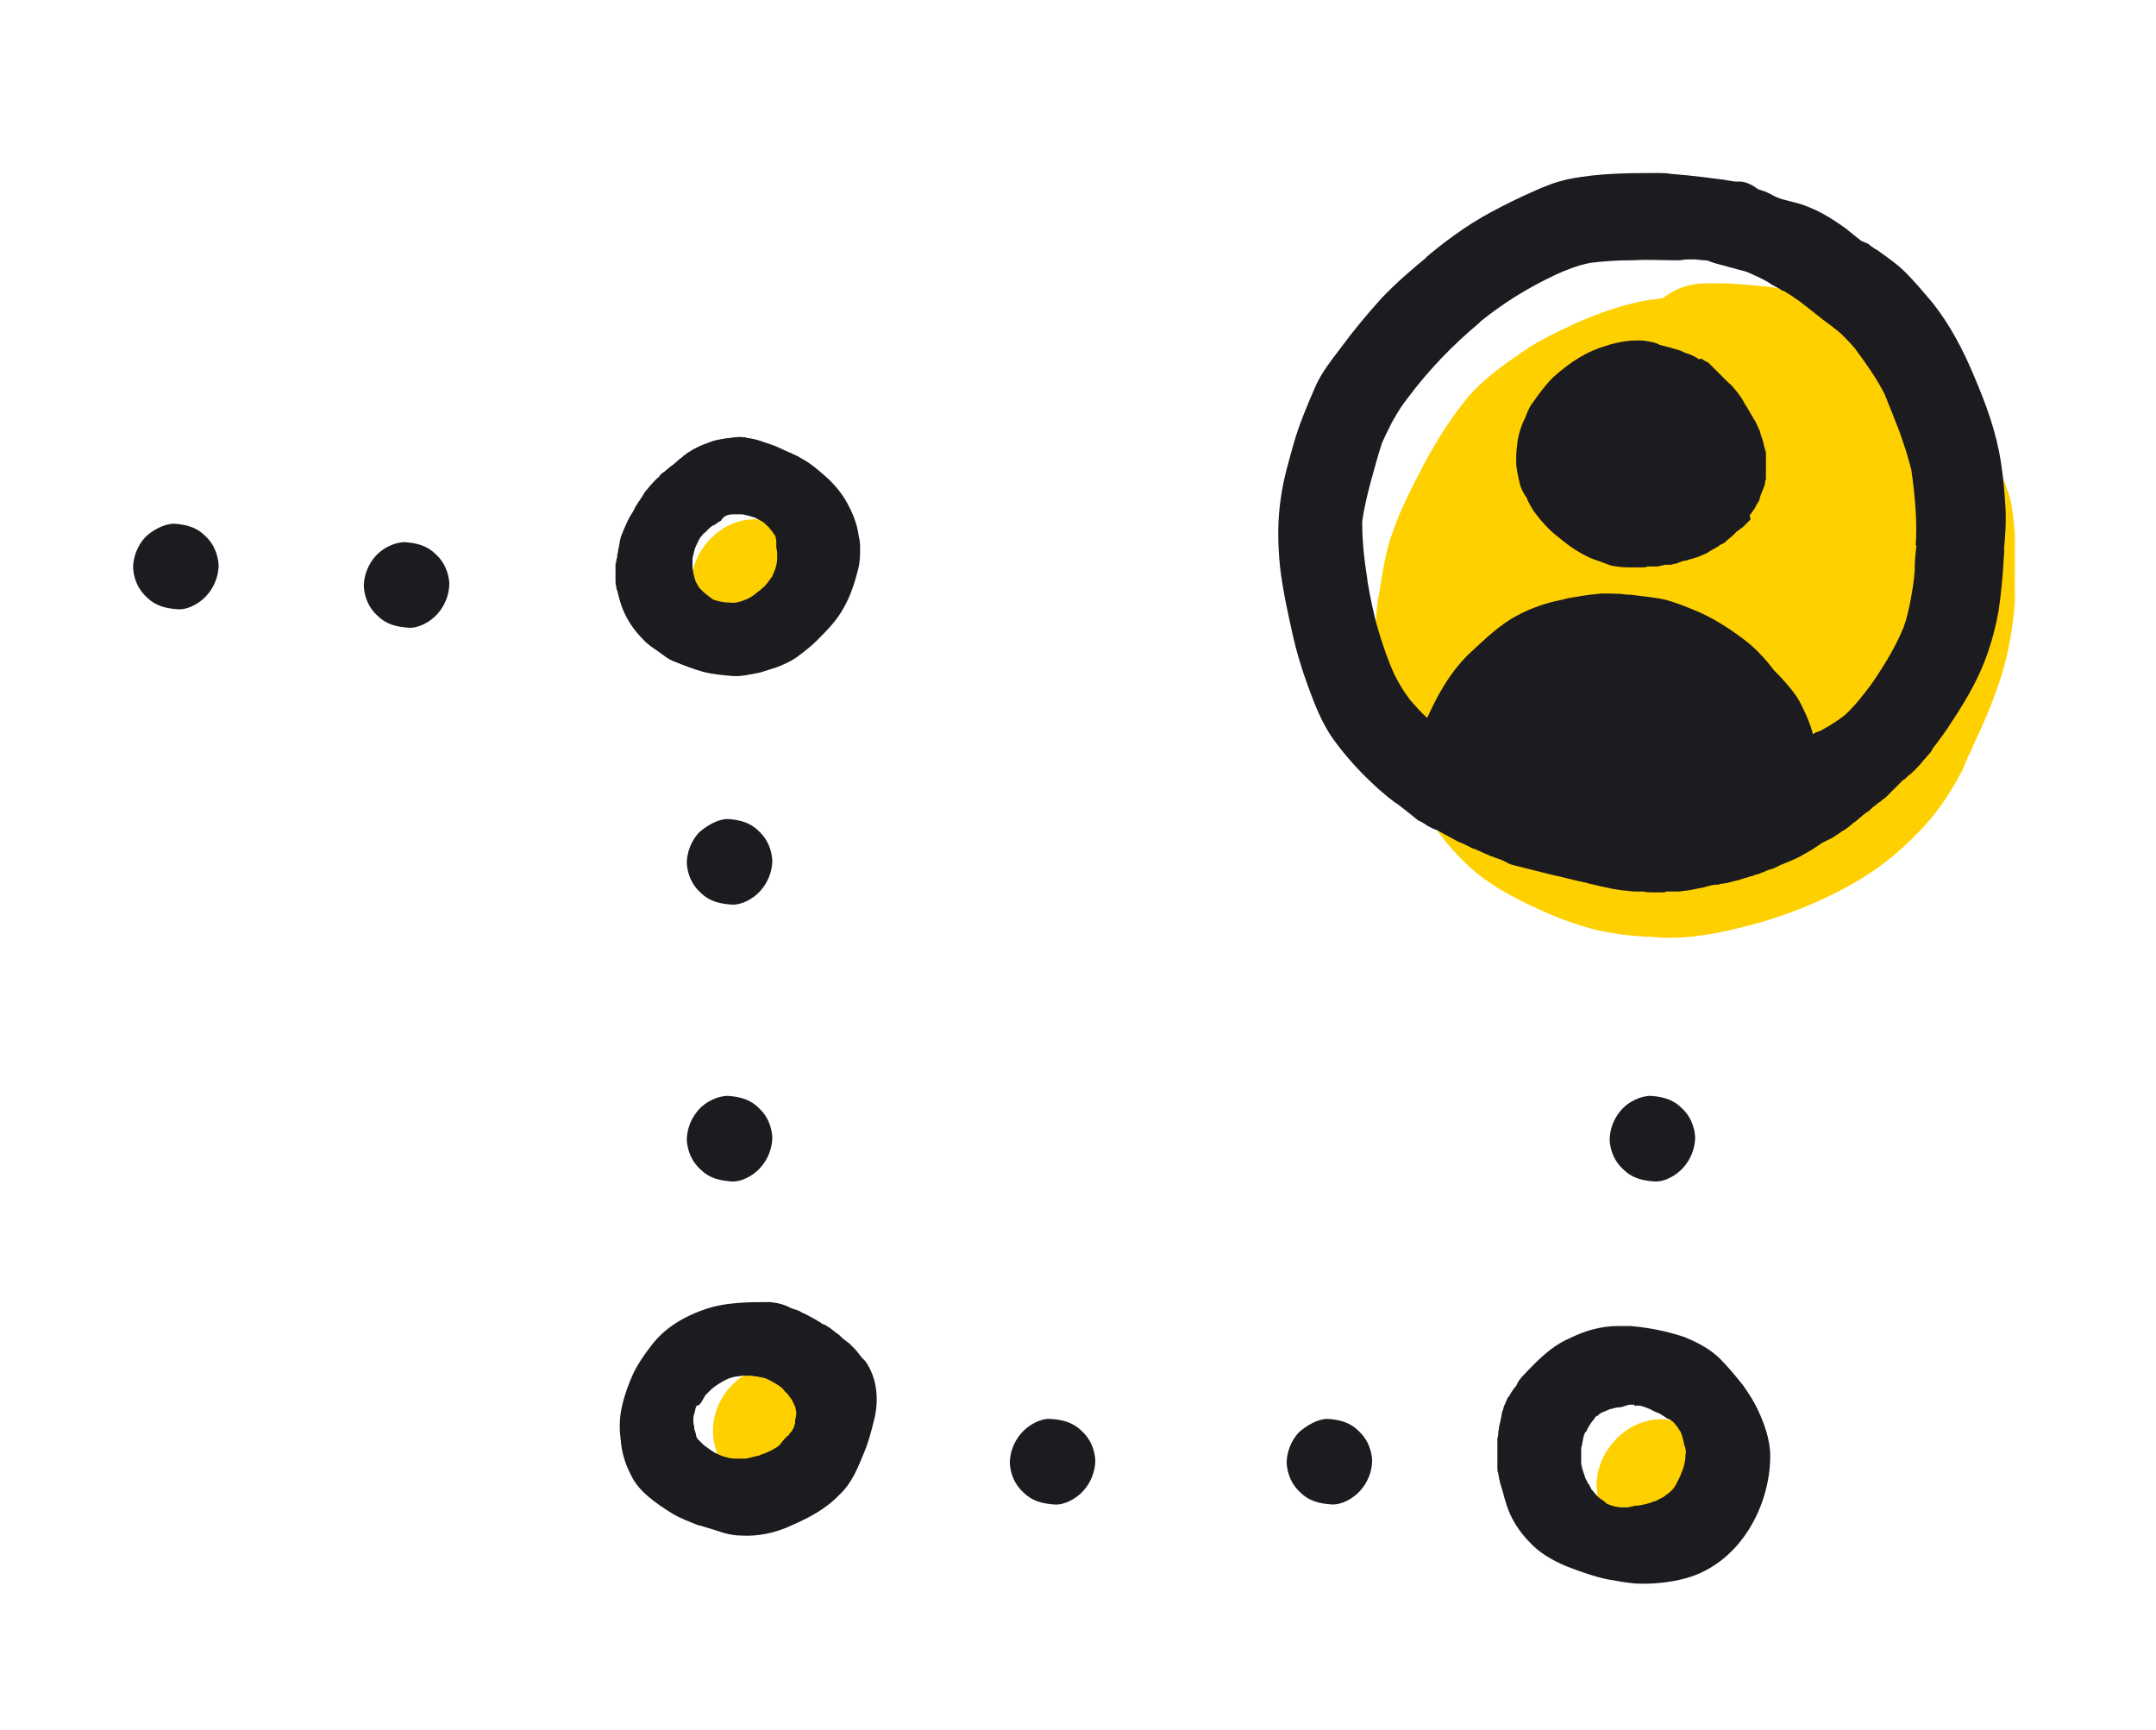
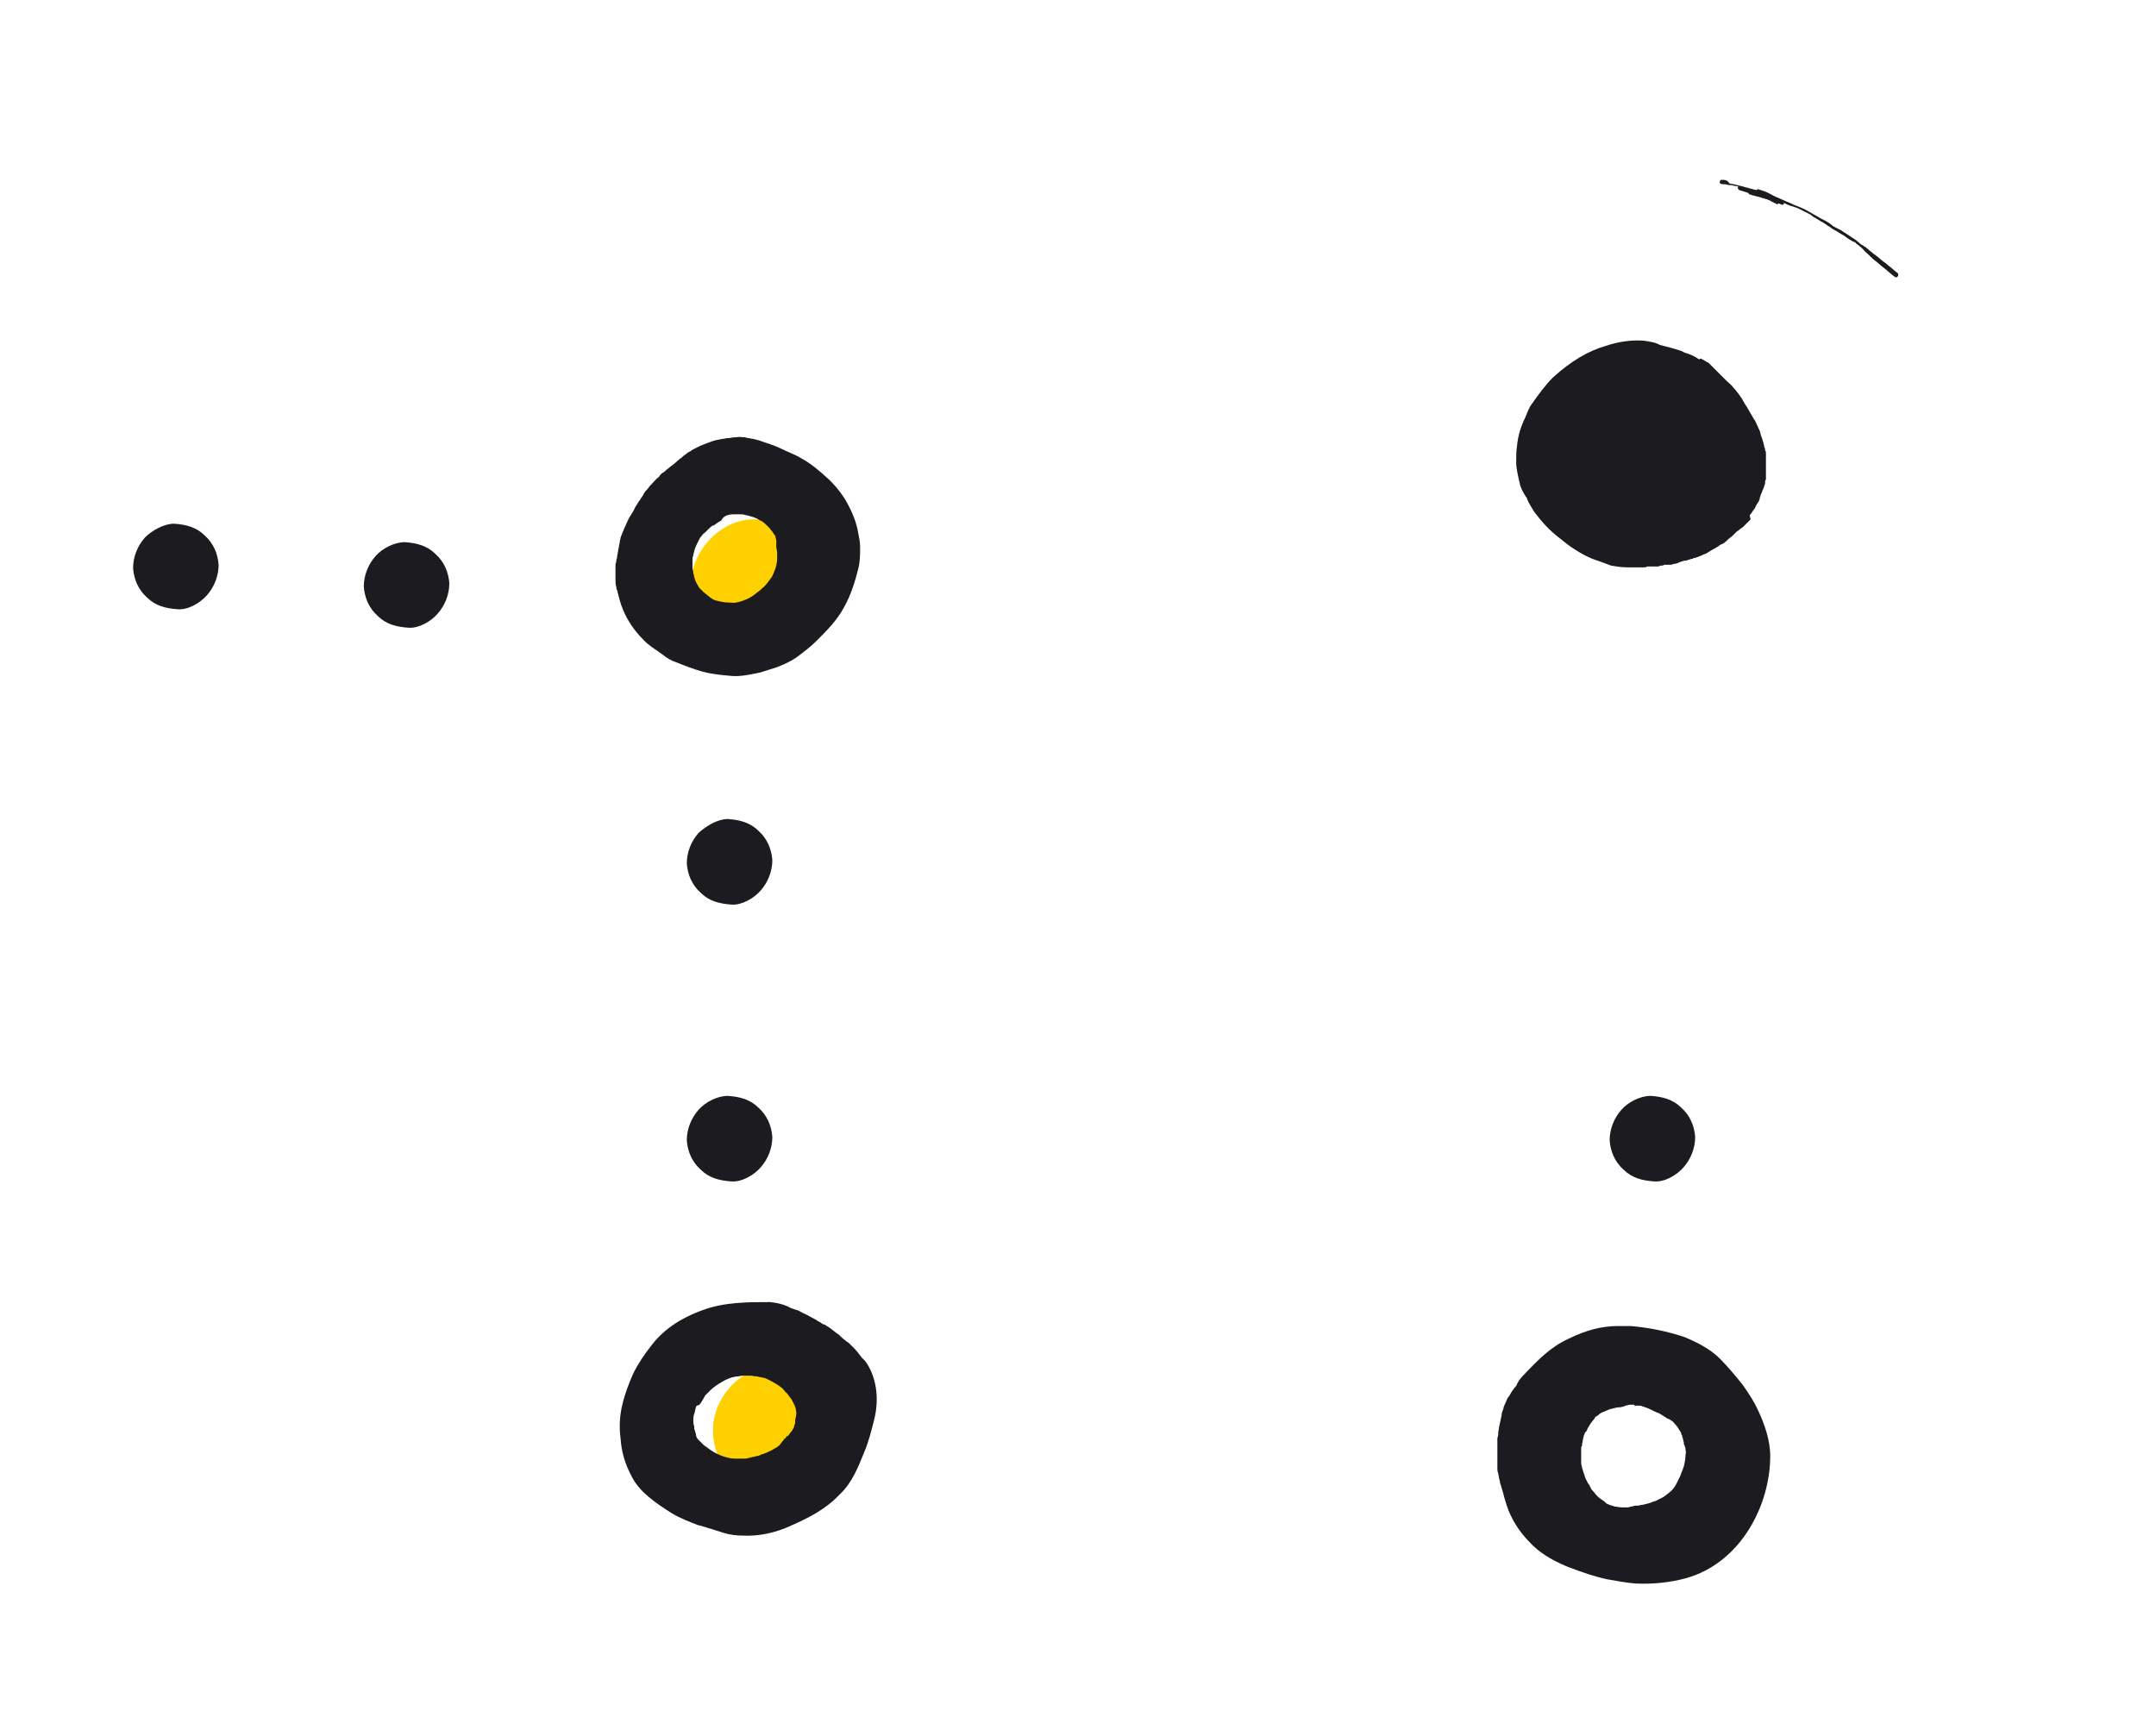
<svg xmlns="http://www.w3.org/2000/svg" width="162" height="130" viewBox="0 0 162 130" fill="none">
  <g clip-path="url(#clip0)">
-     <path d="M129.348 21.291C128.962 21.291 128.512 21.291 128.127 21.291C126.97 21.291 125.877 21.676 124.978 22.383C124.656 22.447 124.335 22.512 124.013 22.512C122.15 22.833 120.414 23.411 118.486 24.247C116.815 25.018 115.53 25.661 114.502 26.368C113.088 27.332 111.417 28.489 110.195 29.967C109.103 31.317 108.075 32.859 107.046 34.787C106.275 36.265 105.311 38.065 104.668 39.929C104.09 41.407 103.897 43.014 103.64 44.556L103.576 44.813C103.383 45.97 103.319 47.191 103.383 48.477C103.383 49.826 103.576 51.176 103.769 52.526L103.897 53.425C103.961 54.004 104.026 54.518 104.154 54.968C104.347 55.739 104.604 56.446 104.925 57.153L105.118 57.603C105.568 58.76 106.211 59.788 106.789 60.623C107.625 61.973 108.717 63.516 110.067 64.801C111.288 66.022 112.831 66.986 114.823 67.95C116.815 68.914 118.422 69.493 119.964 69.878C121.121 70.135 122.407 70.328 123.949 70.392C124.271 70.392 124.656 70.457 124.978 70.457C127.034 70.521 129.026 70.135 130.569 69.75C133.847 68.979 136.932 67.757 139.631 66.151C141.173 65.251 142.716 64.03 144.13 62.552C145.287 61.395 146.315 59.981 147.215 58.31C147.472 57.86 147.665 57.41 147.857 56.896L148.115 56.382L148.243 56.06C148.693 55.096 149.143 54.132 149.528 53.168C149.978 52.011 150.428 50.79 150.75 49.441C151.457 46.42 151.649 43.271 151.392 40.057C151.328 39.415 151.264 38.515 151.071 37.615C150.878 36.844 150.557 36.008 150.235 35.301L150.171 35.108C149.528 33.63 148.629 32.409 147.793 31.381C147.086 30.481 146.315 29.71 145.544 28.939C144.773 28.167 144.001 27.396 143.166 26.689C142.202 25.918 141.238 25.211 140.017 24.44C138.795 23.669 137.639 23.09 136.225 22.447C135.261 22.062 134.232 21.74 132.947 21.548C131.404 21.419 130.376 21.291 129.348 21.291Z" fill="#FFD000" />
    <path d="M51.904 43.914C51.904 45.199 52.419 46.484 53.318 47.449C54.282 48.413 55.503 48.862 56.789 48.991C59.488 49.12 61.802 46.742 61.866 44.106C61.866 42.821 61.352 41.536 60.452 40.572C59.488 39.608 58.267 39.158 56.982 39.029C54.282 38.836 51.969 41.279 51.904 43.914Z" fill="#FFD000" />
    <path d="M53.573 107.477C53.573 108.763 54.087 110.048 54.987 111.012C55.951 111.976 57.172 112.426 58.458 112.555C61.157 112.683 63.471 110.305 63.535 107.67C63.535 106.385 63.021 105.099 62.121 104.135C61.157 103.171 59.936 102.721 58.651 102.593C55.887 102.464 53.573 104.842 53.573 107.477Z" fill="#FFD000" />
-     <path d="M119.964 111.526C119.964 112.812 120.479 114.097 121.378 115.061C122.342 116.025 123.563 116.475 124.849 116.604C127.548 116.732 129.862 114.354 129.926 111.719C129.926 110.434 129.412 109.148 128.512 108.184C127.548 107.22 126.327 106.77 125.042 106.642C122.342 106.513 120.029 108.891 119.964 111.526Z" fill="#FFD000" />
    <path d="M10.9 40.378C10.321 41.021 10 41.857 10 42.692C10.064 43.528 10.386 44.299 11.028 44.877C11.671 45.52 12.442 45.713 13.342 45.777C14.113 45.841 15.013 45.327 15.527 44.749C16.106 44.106 16.427 43.271 16.427 42.435C16.363 41.6 16.041 40.828 15.399 40.25C14.756 39.607 13.985 39.414 13.085 39.35C12.314 39.35 11.414 39.864 10.9 40.378Z" fill="#1B1B20" />
    <path d="M28.235 41.765C27.657 42.408 27.335 43.243 27.335 44.079C27.4 44.914 27.721 45.686 28.364 46.264C29.006 46.907 29.778 47.1 30.677 47.164C31.449 47.228 32.349 46.714 32.863 46.136C33.441 45.493 33.762 44.657 33.762 43.822C33.698 42.986 33.377 42.215 32.734 41.637C32.091 40.994 31.32 40.801 30.42 40.737C29.649 40.737 28.749 41.187 28.235 41.765Z" fill="#1B1B20" />
    <path d="M53.896 33.052C53.253 33.18 52.61 33.566 52.096 33.887C51.968 33.952 51.839 34.08 51.711 34.144C51.454 34.337 51.132 34.594 50.875 34.851C50.489 35.173 50.233 35.687 49.975 36.072C49.911 36.137 49.911 36.201 49.847 36.33C49.14 36.587 48.497 37.101 48.176 37.808C47.855 38.515 47.533 39.157 47.212 39.864C47.019 40.378 46.826 40.828 46.633 41.343C46.441 41.921 46.441 42.628 46.376 43.206C46.248 45.006 47.019 46.741 48.304 48.026C48.69 48.476 49.268 48.798 49.783 49.183C50.104 49.441 50.425 49.633 50.811 49.762C51.454 50.019 52.096 50.276 52.803 50.469C53.51 50.662 54.281 50.726 54.988 50.79C55.631 50.854 56.467 50.662 57.109 50.533C57.495 50.404 57.945 50.276 58.33 50.147C58.845 49.955 59.423 49.697 59.873 49.376C60.387 48.991 60.901 48.605 61.351 48.155C62.122 47.384 62.894 46.613 63.408 45.648C63.922 44.749 64.243 43.721 64.5 42.692C64.629 42.178 64.629 41.6 64.629 41.085C64.629 40.764 64.565 40.443 64.5 40.121C64.372 39.286 64.05 38.515 63.665 37.808C63.279 37.101 62.701 36.394 62.122 35.88C61.544 35.365 60.965 34.851 60.258 34.466C59.744 34.144 59.166 33.952 58.652 33.694C58.138 33.437 57.623 33.309 57.109 33.116C56.724 32.987 56.274 32.923 55.888 32.859C55.181 32.859 54.538 32.923 53.896 33.052ZM54.667 38.707C54.86 38.643 55.053 38.643 55.31 38.643C55.438 38.643 55.503 38.643 55.631 38.643C55.76 38.643 55.888 38.643 56.017 38.707C56.145 38.707 56.274 38.772 56.338 38.772C56.467 38.836 56.595 38.836 56.724 38.9C56.916 38.965 57.045 39.093 57.238 39.157C57.431 39.286 57.559 39.414 57.752 39.607C57.88 39.736 57.945 39.864 58.073 39.993C58.073 40.057 58.138 40.057 58.138 40.121C58.202 40.186 58.266 40.25 58.266 40.314C58.266 40.443 58.33 40.507 58.33 40.636C58.33 40.7 58.33 40.764 58.33 40.828C58.33 40.893 58.33 40.893 58.33 40.957C58.33 41.021 58.33 41.021 58.33 41.085C58.33 41.214 58.395 41.407 58.395 41.535C58.395 41.664 58.395 41.792 58.395 41.921C58.395 42.242 58.33 42.564 58.202 42.885C58.138 43.014 58.073 43.206 58.009 43.335C57.88 43.528 57.752 43.656 57.623 43.849C57.495 43.977 57.431 44.106 57.302 44.17C57.174 44.299 57.045 44.427 56.916 44.492L56.981 44.427C56.788 44.62 56.531 44.813 56.274 44.942C56.017 45.07 55.695 45.199 55.374 45.263C55.117 45.327 54.796 45.263 54.538 45.263C54.41 45.263 54.217 45.199 54.089 45.199C53.96 45.134 53.767 45.134 53.639 45.07C53.382 44.942 53.125 44.684 52.867 44.492C52.739 44.363 52.675 44.299 52.546 44.17C52.482 44.042 52.418 43.977 52.353 43.849C52.289 43.721 52.225 43.592 52.225 43.528C52.16 43.399 52.16 43.271 52.096 43.078C52.096 42.949 52.032 42.756 52.032 42.628C52.032 42.435 52.032 42.306 52.032 42.114C52.032 42.114 52.032 42.114 52.032 42.178C52.032 42.178 52.032 42.178 52.032 42.114C52.032 42.114 52.032 42.114 52.032 42.049C52.032 42.049 52.032 42.049 52.032 42.114C52.032 41.985 52.032 41.857 52.096 41.728C52.096 41.6 52.16 41.471 52.16 41.407C52.225 41.15 52.353 40.893 52.482 40.636C52.546 40.507 52.61 40.378 52.739 40.25C52.803 40.121 52.932 40.057 52.996 39.993C53.06 39.929 53.189 39.8 53.253 39.736C53.317 39.672 53.446 39.543 53.575 39.479C53.575 39.479 53.575 39.479 53.639 39.479C53.703 39.414 53.832 39.35 53.896 39.286C54.024 39.222 54.089 39.157 54.217 39.093C54.217 39.093 54.153 39.093 54.153 39.157C54.346 38.836 54.474 38.772 54.667 38.707Z" fill="#1B1B20" />
    <path d="M52.505 62.568C51.927 63.211 51.605 64.046 51.605 64.882C51.67 65.717 51.991 66.488 52.634 67.067C53.276 67.71 54.048 67.902 54.947 67.967C55.719 68.031 56.618 67.517 57.133 66.938C57.711 66.296 58.032 65.46 58.032 64.624C57.968 63.789 57.647 63.018 57.004 62.439C56.361 61.797 55.59 61.604 54.69 61.54C53.919 61.54 53.084 62.054 52.505 62.568Z" fill="#1B1B20" />
    <path d="M52.505 83.37C51.927 84.013 51.605 84.849 51.605 85.684C51.67 86.52 51.991 87.291 52.634 87.869C53.276 88.512 54.048 88.705 54.947 88.769C55.719 88.833 56.618 88.319 57.133 87.741C57.711 87.098 58.032 86.263 58.032 85.427C57.968 84.591 57.647 83.82 57.004 83.242C56.361 82.599 55.59 82.406 54.69 82.342C53.919 82.342 53.019 82.792 52.505 83.37Z" fill="#1B1B20" />
-     <path d="M76.775 107.645C76.196 108.288 75.875 109.123 75.875 109.959C75.939 110.794 76.26 111.565 76.903 112.144C77.546 112.787 78.317 112.979 79.217 113.044C79.988 113.108 80.888 112.594 81.402 112.015C81.98 111.373 82.302 110.537 82.302 109.702C82.237 108.866 81.916 108.095 81.273 107.516C80.631 106.874 79.859 106.681 78.96 106.617C78.189 106.552 77.289 107.067 76.775 107.645Z" fill="#1B1B20" />
-     <path d="M97.577 107.64C96.999 108.282 96.677 109.118 96.677 109.953C96.742 110.789 97.063 111.56 97.706 112.138C98.348 112.781 99.12 112.974 100.019 113.038C100.79 113.102 101.69 112.588 102.204 112.01C102.783 111.367 103.104 110.532 103.104 109.696C103.04 108.861 102.719 108.089 102.076 107.511C101.433 106.868 100.662 106.675 99.762 106.611C98.991 106.611 98.155 107.125 97.577 107.64Z" fill="#1B1B20" />
    <path d="M121.846 83.37C121.268 84.013 120.947 84.849 120.947 85.684C121.011 86.52 121.332 87.291 121.975 87.869C122.618 88.512 123.389 88.705 124.289 88.769C125.06 88.833 125.96 88.319 126.474 87.741C127.052 87.098 127.374 86.263 127.374 85.427C127.309 84.591 126.988 83.82 126.345 83.242C125.703 82.599 124.931 82.406 124.032 82.342C123.26 82.342 122.361 82.792 121.846 83.37Z" fill="#1B1B20" />
-     <path d="M124.528 13C122.535 13 120.157 13 117.908 13.45C116.944 13.643 115.98 14.028 115.144 14.414C114.116 14.864 113.088 15.378 112.124 15.892C110.067 16.985 108.332 18.334 107.046 19.427L107.239 19.298C106.211 20.134 104.925 21.227 103.769 22.448C102.676 23.669 101.712 24.826 100.812 26.047L100.619 26.304C99.977 27.139 99.334 27.975 98.884 28.939C98.177 30.546 97.599 31.959 97.213 33.309C96.892 34.466 96.442 35.944 96.249 37.358C95.992 39.029 95.992 40.764 96.185 42.628C96.378 44.299 96.763 46.035 97.149 47.77C97.406 48.927 97.791 50.212 98.306 51.626C98.756 52.847 99.334 54.39 100.234 55.611C101.262 57.025 102.419 58.246 103.64 59.338C104.09 59.724 104.604 60.174 105.118 60.495C105.504 60.817 105.954 61.138 106.404 61.524C106.404 61.524 106.468 61.524 106.468 61.588C106.725 61.716 106.982 61.845 107.239 62.038C107.496 62.166 107.689 62.295 107.946 62.359C108.203 62.488 108.396 62.616 108.653 62.745C108.91 62.873 109.103 63.002 109.36 63.13C109.553 63.259 109.81 63.323 110.067 63.452C110.196 63.516 110.324 63.58 110.453 63.645C110.581 63.709 110.645 63.773 110.774 63.773C111.224 63.966 111.61 64.159 112.059 64.351H112.124C112.381 64.48 112.702 64.544 112.959 64.673C113.216 64.801 113.409 64.93 113.666 64.994C114.437 65.187 115.209 65.38 115.98 65.573L116.494 65.701C117.394 65.894 118.294 66.151 119.258 66.344L119.45 66.408C119.836 66.472 120.222 66.601 120.607 66.665C121.378 66.858 122.085 66.922 122.792 66.987H122.921C123.114 66.987 123.307 66.987 123.499 66.987C123.756 67.051 123.949 67.051 124.206 67.051H124.335C124.528 67.051 124.656 67.051 124.849 67.051C124.978 67.051 125.106 67.051 125.235 66.987H125.877C126.006 66.987 126.07 66.987 126.199 66.987C126.52 66.922 126.841 66.922 127.098 66.858C127.42 66.794 127.741 66.729 128.063 66.665C128.191 66.601 128.384 66.601 128.512 66.537L128.898 66.472H129.091C129.155 66.472 129.284 66.408 129.348 66.408C129.476 66.408 129.669 66.344 129.798 66.344C129.926 66.279 130.119 66.279 130.248 66.215C130.376 66.215 130.441 66.151 130.569 66.151L130.955 66.022C131.147 65.958 131.405 65.894 131.597 65.83H131.662C131.79 65.765 131.919 65.701 132.047 65.701L132.369 65.573L132.561 65.508C132.626 65.444 132.754 65.444 132.818 65.38C132.883 65.38 133.011 65.316 133.076 65.316C133.204 65.251 133.333 65.251 133.397 65.187L133.783 64.994C133.975 64.93 134.232 64.801 134.425 64.737C134.554 64.673 134.747 64.609 134.875 64.544C134.939 64.48 135.068 64.48 135.132 64.416L135.261 64.351L136.161 63.837L136.546 63.58C136.675 63.516 136.803 63.387 136.932 63.323L137.703 62.938L138.089 62.68C138.217 62.616 138.346 62.488 138.474 62.423C138.731 62.295 138.924 62.102 139.181 61.909C139.245 61.845 139.31 61.781 139.438 61.716L139.503 61.652C139.631 61.588 139.695 61.459 139.824 61.395L139.952 61.267L140.209 61.074C140.274 61.009 140.338 61.009 140.402 60.945C140.467 60.881 140.531 60.881 140.531 60.817C140.659 60.752 140.724 60.624 140.852 60.559C140.981 60.495 141.045 60.367 141.174 60.302C141.302 60.238 141.366 60.174 141.431 60.11C141.495 60.045 141.623 59.981 141.688 59.917L141.88 59.724C141.945 59.66 142.009 59.596 142.073 59.531L142.395 59.21C142.523 59.081 142.587 59.017 142.716 58.889L142.973 58.631L143.166 58.503L143.359 58.31C143.552 58.181 143.744 57.989 143.937 57.796C144.13 57.603 144.323 57.41 144.451 57.218C144.644 57.025 144.773 56.832 144.965 56.639C145.094 56.511 145.158 56.382 145.223 56.253C145.287 56.189 145.287 56.125 145.351 56.061L145.415 55.996C145.801 55.482 146.187 54.968 146.636 54.261C147.922 52.333 148.822 50.662 149.4 48.927C149.721 47.963 149.978 46.999 150.171 45.906C150.364 44.621 150.493 43.207 150.557 41.986L150.621 41.15L150.557 41.536C150.685 40.186 150.75 39.158 150.685 38.065C150.621 37.101 150.557 36.073 150.364 34.852C150.043 32.602 149.272 30.481 148.372 28.36C147.472 26.175 146.444 24.311 145.223 22.769C144.516 21.933 143.873 21.162 143.166 20.455C142.523 19.813 141.752 19.298 141.045 18.784L140.916 18.72C140.724 18.591 140.531 18.463 140.402 18.334L139.952 18.142L139.824 18.077C139.503 17.82 139.181 17.563 138.86 17.306L138.796 17.242C137.639 16.406 136.353 15.571 134.747 15.185C133.975 14.992 133.268 14.8 132.497 14.607C132.047 14.093 131.405 13.707 130.826 13.643H130.376C128.77 13.386 127.163 13.193 125.556 13.064C125.17 13 124.849 13 124.528 13ZM126.97 19.491C127.098 19.491 127.163 19.491 127.291 19.491C127.548 19.491 127.805 19.555 128.063 19.555C128.255 19.555 128.448 19.62 128.577 19.684C128.77 19.748 128.962 19.813 129.219 19.877C129.476 19.941 129.734 20.005 129.926 20.07C130.183 20.134 130.441 20.198 130.633 20.262C130.89 20.327 131.212 20.391 131.469 20.52C131.726 20.648 132.047 20.777 132.304 20.905C132.561 21.034 132.818 21.162 133.076 21.355C133.333 21.484 133.525 21.612 133.783 21.741C133.847 21.805 133.975 21.869 134.04 21.869C134.361 22.062 134.682 22.255 134.939 22.448L135.132 22.576L135.389 22.769C135.903 23.155 136.353 23.54 136.867 23.926L136.932 23.99C137.382 24.311 137.896 24.697 138.346 25.083C138.667 25.404 138.988 25.725 139.374 26.175C140.274 27.396 141.045 28.489 141.623 29.646C142.009 30.61 142.395 31.574 142.716 32.409C143.037 33.309 143.359 34.273 143.616 35.302C143.937 37.551 144.066 39.415 143.937 41.086C143.937 41.022 143.937 40.957 144.001 40.957C143.937 41.536 143.873 42.114 143.873 42.628V42.885C143.809 43.721 143.68 44.428 143.552 45.135C143.423 45.778 143.294 46.42 143.037 47.127C142.459 48.541 141.623 49.955 140.595 51.433C140.017 52.205 139.374 53.04 138.603 53.747C138.024 54.197 137.382 54.582 136.803 54.904C136.61 54.968 136.418 55.032 136.225 55.161C136.032 54.454 135.775 53.811 135.389 53.04C135.004 52.205 134.361 51.498 133.718 50.791L133.333 50.405C132.69 49.569 132.047 48.862 131.34 48.284C130.441 47.577 129.091 46.613 127.613 45.97C126.713 45.585 125.877 45.263 125.17 45.071C124.335 44.878 123.435 44.813 122.535 44.685H122.343C122.15 44.685 121.893 44.621 121.7 44.621C121.186 44.621 120.607 44.556 120.093 44.621C119.322 44.685 118.615 44.813 117.844 44.942L117.33 45.071C115.98 45.328 114.63 45.842 113.473 46.549C112.252 47.32 111.16 48.413 110.26 49.248C108.782 50.726 107.882 52.526 107.239 53.94C106.789 53.554 106.404 53.104 105.954 52.59C105.504 52.012 105.118 51.369 104.797 50.726C104.347 49.762 103.961 48.67 103.576 47.384C103.19 46.099 102.933 44.749 102.74 43.592V43.528C102.483 41.921 102.355 40.572 102.355 39.222C102.483 38.194 102.74 37.165 102.997 36.201C103.254 35.302 103.512 34.273 103.833 33.309C104.026 32.859 104.283 32.345 104.604 31.703C104.861 31.253 105.118 30.803 105.44 30.353L105.825 29.839C107.368 27.782 109.167 25.918 111.095 24.311C111.16 24.247 111.224 24.183 111.288 24.119C112.959 22.769 114.823 21.612 116.88 20.648C117.587 20.327 118.486 19.941 119.515 19.748C120.543 19.62 121.636 19.555 122.6 19.555H122.792C123.756 19.491 124.721 19.555 125.749 19.555H126.07C126.134 19.555 126.199 19.555 126.263 19.555C126.584 19.491 126.777 19.491 126.97 19.491Z" fill="#1B1B20" />
    <path d="M129.348 13.514C129.284 13.514 129.22 13.578 129.22 13.707C129.22 13.771 129.284 13.835 129.413 13.835C129.541 13.835 129.67 13.835 129.863 13.9C129.991 13.9 130.12 13.9 130.312 13.964C130.505 13.964 130.634 14.028 130.762 14.092C130.891 14.157 131.019 14.157 131.212 14.221C131.341 14.285 131.469 14.285 131.598 14.35C131.791 14.414 132.048 14.478 132.241 14.542C132.369 14.607 132.498 14.607 132.626 14.671C132.755 14.735 132.883 14.735 133.012 14.799C133.076 14.799 133.14 14.864 133.205 14.864C133.205 14.864 133.205 14.864 133.14 14.864C133.269 14.928 133.397 14.992 133.526 14.992C133.655 15.056 133.783 15.121 133.912 15.185C134.169 15.314 134.426 15.442 134.683 15.506C134.747 15.506 134.811 15.571 134.876 15.571C134.94 15.571 135.004 15.635 135.068 15.635C135.197 15.699 135.326 15.764 135.454 15.828C135.583 15.892 135.711 15.956 135.84 16.021C135.968 16.085 136.097 16.149 136.225 16.278C136.482 16.406 136.739 16.599 136.997 16.727C137.125 16.792 137.254 16.92 137.382 16.985C137.511 17.049 137.639 17.177 137.768 17.242C138.025 17.37 138.282 17.563 138.539 17.692C138.796 17.884 139.053 18.077 139.374 18.206C139.374 18.206 139.439 18.206 139.439 18.27C139.696 18.463 139.953 18.656 140.146 18.913C140.403 19.105 140.596 19.363 140.853 19.555C141.11 19.748 141.303 19.941 141.56 20.134C141.817 20.327 142.074 20.584 142.331 20.776C142.395 20.776 142.395 20.841 142.459 20.841C142.524 20.841 142.524 20.841 142.588 20.776C142.652 20.712 142.652 20.584 142.588 20.519C142.331 20.327 142.138 20.134 141.881 19.941C141.688 19.748 141.431 19.62 141.238 19.427C141.046 19.234 140.788 19.105 140.596 18.913C140.467 18.848 140.403 18.72 140.274 18.656C140.21 18.591 140.146 18.527 140.081 18.527C140.017 18.463 139.953 18.398 139.889 18.398C139.76 18.334 139.696 18.206 139.567 18.142C139.439 18.013 139.31 17.949 139.117 17.82C138.86 17.627 138.603 17.499 138.346 17.306C138.218 17.242 138.089 17.177 137.961 17.113C137.832 17.049 137.703 16.985 137.575 16.856C137.318 16.663 137.061 16.535 136.804 16.406C136.482 16.213 136.225 16.085 135.904 15.892C135.583 15.699 135.261 15.571 134.94 15.442C134.876 15.442 134.811 15.378 134.747 15.378C134.683 15.314 134.619 15.314 134.49 15.249C134.361 15.185 134.169 15.121 134.04 15.056C133.783 14.928 133.462 14.799 133.14 14.671C132.883 14.542 132.562 14.478 132.241 14.35C131.983 14.285 131.726 14.221 131.469 14.157C131.341 14.092 131.148 14.092 131.019 14.028C130.827 13.964 130.698 13.964 130.505 13.9C130.312 13.835 130.12 13.835 129.927 13.771C129.798 13.514 129.606 13.514 129.348 13.514Z" fill="#1B1B20" />
    <path d="M131.341 14.414C131.341 14.479 131.405 14.607 131.47 14.607C131.855 14.736 132.241 14.8 132.627 14.928C132.948 14.993 133.269 15.121 133.591 15.25C133.655 15.314 133.783 15.314 133.848 15.378C133.912 15.378 133.912 15.378 133.976 15.378C134.04 15.378 134.04 15.314 134.04 15.25C134.04 15.185 134.04 15.185 134.04 15.121C134.04 15.057 133.976 15.057 133.912 15.057C133.848 15.057 133.848 14.993 133.783 14.993C133.783 14.993 133.783 14.993 133.848 14.993C133.783 14.993 133.719 14.928 133.591 14.928C133.526 14.928 133.462 14.864 133.333 14.864C133.141 14.8 132.948 14.736 132.819 14.736C132.755 14.736 132.627 14.671 132.562 14.671C132.434 14.671 132.369 14.607 132.241 14.607C132.048 14.543 131.791 14.479 131.598 14.414C131.405 14.286 131.341 14.35 131.341 14.414Z" fill="#1B1B20" />
    <path d="M130.571 14.092C130.571 14.157 130.635 14.285 130.7 14.285C131.085 14.414 131.535 14.542 131.921 14.671C132.114 14.735 132.242 14.799 132.435 14.864C132.628 14.928 132.885 14.992 133.078 15.121C133.206 15.185 133.335 15.249 133.463 15.314C133.528 15.378 133.656 15.314 133.656 15.249C133.72 15.185 133.656 15.056 133.592 15.056C133.528 14.992 133.399 14.928 133.335 14.928C133.206 14.864 133.078 14.799 132.885 14.735C132.628 14.671 132.435 14.542 132.178 14.478C131.985 14.414 131.792 14.35 131.599 14.285C131.342 14.221 131.085 14.092 130.828 14.028C130.7 13.964 130.571 14.028 130.571 14.092Z" fill="#1B1B20" />
    <path d="M131.92 14.413C131.92 14.477 131.985 14.606 132.049 14.606C132.306 14.67 132.563 14.735 132.82 14.863C132.82 14.863 132.82 14.863 132.756 14.863C132.82 14.863 132.885 14.927 132.949 14.927C133.013 14.992 133.077 15.056 133.142 15.056C133.206 15.056 133.206 15.12 133.27 15.12C133.334 15.12 133.334 15.12 133.399 15.056C133.399 15.056 133.463 14.992 133.463 14.927C133.463 14.863 133.463 14.863 133.399 14.799C133.27 14.735 133.206 14.67 133.077 14.606C132.949 14.542 132.82 14.477 132.692 14.413C132.499 14.349 132.306 14.285 132.113 14.22C132.113 14.22 132.113 14.22 132.049 14.22C131.985 14.285 131.92 14.349 131.92 14.413Z" fill="#1B1B20" />
    <path d="M123.501 25.597C122.601 25.533 121.637 25.662 120.673 25.983C119.323 26.369 118.038 27.14 116.688 28.361C116.11 28.939 115.596 29.646 115.146 30.289C114.889 30.61 114.76 30.996 114.632 31.317C114.246 32.089 114.053 32.795 113.989 33.502C113.925 33.888 113.925 34.338 113.925 34.724C113.925 35.173 114.053 35.688 114.117 36.009L114.182 36.266C114.246 36.652 114.439 36.973 114.632 37.294L114.696 37.359L114.824 37.68C114.953 37.937 115.081 38.13 115.274 38.451C115.853 39.222 116.431 39.865 117.202 40.444C118.038 41.151 118.873 41.665 119.645 41.986C120.03 42.115 120.544 42.307 121.059 42.5C121.444 42.565 121.83 42.629 122.28 42.629H122.601C122.858 42.629 123.115 42.629 123.308 42.629H123.437C123.629 42.629 123.694 42.629 123.758 42.565H123.886C123.951 42.565 124.015 42.565 124.079 42.565H124.336C124.401 42.565 124.529 42.565 124.593 42.565L124.786 42.5C124.915 42.5 124.979 42.5 125.043 42.436H125.429C125.557 42.436 125.622 42.436 125.75 42.372C125.943 42.372 126.072 42.307 126.2 42.243C126.393 42.179 126.521 42.115 126.714 42.115C126.779 42.115 126.843 42.05 126.907 42.05C126.971 42.05 127.036 41.986 127.164 41.986L127.293 41.922H127.357C127.421 41.922 127.486 41.858 127.55 41.858C127.678 41.793 127.743 41.793 127.871 41.729L128 41.665C128.192 41.6 128.321 41.536 128.385 41.472C128.514 41.408 128.578 41.343 128.707 41.279L128.835 41.215C128.964 41.151 129.028 41.086 129.157 41.022L129.221 40.958L129.349 40.894C129.542 40.829 129.671 40.701 129.799 40.572C129.928 40.444 130.056 40.379 130.185 40.251C130.249 40.187 130.313 40.122 130.378 40.058C130.442 39.994 130.506 39.929 130.506 39.929C130.635 39.865 130.699 39.801 130.763 39.737L130.956 39.608C131.02 39.544 131.085 39.48 131.149 39.415C131.213 39.351 131.277 39.287 131.342 39.222L131.535 39.03L131.47 38.708C131.663 38.516 131.727 38.323 131.856 38.194C131.92 38.066 131.984 37.873 132.113 37.744C132.177 37.616 132.241 37.487 132.241 37.359C132.306 37.23 132.306 37.102 132.37 37.037L132.434 36.844L132.499 36.716L132.627 36.33V36.202C132.627 36.138 132.691 36.073 132.691 35.945C132.691 35.816 132.691 35.752 132.691 35.688V35.431C132.691 35.366 132.691 35.238 132.691 35.173V34.659C132.691 34.531 132.691 34.338 132.691 34.209V34.081C132.691 34.017 132.691 33.888 132.627 33.824C132.627 33.76 132.627 33.695 132.563 33.567C132.563 33.438 132.499 33.374 132.499 33.245C132.434 33.117 132.434 32.988 132.37 32.86L132.306 32.667L132.241 32.41C132.113 32.153 131.984 31.831 131.856 31.574L131.792 31.51L131.727 31.381L131.535 31.06C131.47 30.932 131.342 30.739 131.277 30.61C131.085 30.353 130.956 30.032 130.763 29.775C130.57 29.518 130.442 29.325 130.249 29.132C130.121 28.939 129.928 28.811 129.735 28.618L129.542 28.425C129.414 28.297 129.349 28.232 129.221 28.104L128.964 27.847C128.899 27.782 128.835 27.718 128.771 27.654L128.642 27.525C128.578 27.461 128.514 27.397 128.45 27.333C128.385 27.268 128.321 27.204 128.257 27.204C128.128 27.14 128.064 27.076 127.935 27.011C127.871 27.011 127.871 26.947 127.807 26.947C127.743 26.947 127.743 26.947 127.678 27.011C127.421 26.818 127.036 26.626 126.586 26.497L126.329 26.369C125.75 26.176 125.236 26.047 124.722 25.919C124.401 25.726 123.951 25.662 123.501 25.597Z" fill="#1B1B20" />
    <path d="M57.817 97.836C56.21 97.836 54.475 97.836 52.868 98.414C51.069 99.057 49.783 99.957 48.883 101.178C48.433 101.756 47.983 102.399 47.598 103.17C47.277 103.877 46.955 104.713 46.762 105.548C46.57 106.319 46.505 107.219 46.634 108.119C46.698 109.083 46.955 109.983 47.469 110.947C48.048 112.104 49.269 112.939 50.49 113.71C51.133 114.096 51.84 114.353 52.482 114.61H52.547C53.189 114.803 53.832 114.996 54.41 115.188C54.86 115.317 55.31 115.381 55.76 115.381C56.981 115.446 58.267 115.188 59.488 114.61C60.645 114.096 61.994 113.453 63.087 112.296C64.051 111.397 64.501 110.175 64.951 109.083C65.272 108.312 65.465 107.54 65.658 106.769C66.108 105.098 65.85 103.427 65.015 102.27L64.758 102.013C64.565 101.756 64.372 101.499 64.18 101.306C64.051 101.178 63.987 101.113 63.858 100.985C63.794 100.921 63.73 100.856 63.601 100.792L63.537 100.728C63.344 100.599 63.215 100.471 63.023 100.278L62.83 100.149C62.573 99.957 62.38 99.764 62.123 99.635C62.059 99.571 61.93 99.507 61.866 99.507L61.737 99.442L61.673 99.378C61.544 99.314 61.416 99.25 61.352 99.185L61.223 99.121C60.966 98.993 60.773 98.864 60.516 98.736C60.323 98.671 60.13 98.543 60.002 98.478C59.809 98.414 59.616 98.35 59.423 98.286C58.974 98.028 58.459 97.9 57.881 97.836C57.945 97.836 57.881 97.836 57.817 97.836ZM52.739 105.291C52.804 105.162 52.932 104.97 52.996 104.841C53.125 104.713 53.254 104.584 53.382 104.455C53.639 104.198 53.961 104.006 54.282 103.813C54.603 103.62 54.925 103.491 55.31 103.427C55.503 103.427 55.696 103.363 55.824 103.363C55.953 103.363 56.081 103.363 56.21 103.363C56.274 103.363 56.274 103.363 56.339 103.363C56.531 103.363 56.724 103.427 56.917 103.427C57.11 103.491 57.303 103.491 57.495 103.556C57.817 103.684 58.138 103.877 58.459 104.07C58.524 104.134 58.652 104.198 58.717 104.263C58.781 104.327 58.845 104.327 58.845 104.391C58.974 104.52 59.038 104.648 59.166 104.713L59.102 104.648C59.166 104.713 59.231 104.841 59.295 104.905C59.359 104.97 59.423 105.098 59.488 105.162C59.552 105.291 59.616 105.419 59.681 105.548C59.745 105.677 59.809 105.869 59.809 105.998C59.873 106.191 59.809 106.448 59.745 106.705C59.745 106.769 59.745 106.833 59.745 106.833C59.745 106.898 59.745 107.026 59.681 107.09C59.681 107.219 59.616 107.348 59.552 107.412C59.552 107.476 59.488 107.54 59.423 107.605C59.359 107.669 59.295 107.797 59.231 107.862C59.231 107.862 59.231 107.926 59.166 107.926C59.166 107.926 59.166 107.926 59.166 107.862C59.102 107.926 59.038 108.055 58.974 108.119C58.974 108.119 58.974 108.119 58.974 108.055C58.909 108.183 58.845 108.247 58.781 108.312C58.717 108.376 58.652 108.504 58.588 108.569C58.395 108.762 58.202 108.826 58.01 108.954C57.752 109.083 57.495 109.211 57.238 109.276C57.11 109.34 56.981 109.404 56.853 109.404C56.66 109.468 56.531 109.468 56.339 109.533C56.274 109.533 56.146 109.597 56.017 109.597C55.953 109.597 55.824 109.597 55.76 109.597C55.567 109.597 55.374 109.597 55.182 109.597C54.925 109.597 54.732 109.533 54.475 109.468C54.218 109.404 53.961 109.276 53.703 109.147C53.382 108.954 53.125 108.762 52.868 108.569C52.739 108.44 52.611 108.312 52.482 108.183C52.354 108.055 52.29 107.926 52.29 107.733C52.225 107.605 52.225 107.476 52.161 107.348C52.161 107.283 52.161 107.219 52.161 107.155C52.097 107.026 52.097 106.898 52.097 106.769C52.097 106.576 52.097 106.384 52.161 106.255C52.225 106.062 52.225 105.934 52.29 105.741C52.29 105.677 52.354 105.677 52.354 105.612C52.547 105.612 52.611 105.484 52.739 105.291Z" fill="#1B1B20" />
    <path d="M55.245 32.859C55.117 32.859 54.924 32.924 54.796 32.924C54.667 32.924 54.474 32.988 54.346 32.988C54.089 33.052 53.832 33.117 53.575 33.181C53.382 33.245 53.125 33.309 52.932 33.374C52.803 33.438 52.739 33.438 52.61 33.502C52.482 33.566 52.353 33.631 52.225 33.695C52.096 33.759 51.968 33.824 51.904 33.888C51.775 33.952 51.646 34.016 51.518 34.145C51.389 34.209 51.261 34.338 51.197 34.402C51.068 34.466 50.939 34.595 50.811 34.723C50.618 34.916 50.361 35.045 50.168 35.237C50.04 35.302 49.975 35.43 49.847 35.495C49.718 35.559 49.59 35.687 49.526 35.816C49.268 36.009 49.076 36.266 48.883 36.459C48.754 36.587 48.69 36.716 48.561 36.844C48.433 36.973 48.369 37.101 48.304 37.23C48.176 37.487 48.047 37.68 47.919 37.937C47.79 38.13 47.726 38.387 47.597 38.579C47.533 38.708 47.533 38.772 47.469 38.901C47.405 39.029 47.405 39.158 47.405 39.222C47.34 39.479 47.276 39.672 47.276 39.929C47.212 40.186 47.212 40.443 47.148 40.7C47.148 40.829 47.083 40.957 47.083 41.086C47.083 41.215 47.019 41.343 47.019 41.472C47.019 41.6 47.019 41.729 46.955 41.857C46.955 41.986 46.955 42.178 46.955 42.307C46.955 42.371 47.019 42.436 47.148 42.436C47.212 42.436 47.212 42.436 47.276 42.371C47.276 42.307 47.34 42.307 47.34 42.243C47.34 42.178 47.34 42.05 47.34 41.986C47.34 41.729 47.405 41.407 47.405 41.15C47.469 40.893 47.469 40.572 47.533 40.315C47.597 40.058 47.597 39.801 47.662 39.544C47.726 39.351 47.726 39.094 47.79 38.901C47.855 38.644 47.983 38.387 48.112 38.194C48.176 38.065 48.24 37.937 48.304 37.873C48.369 37.744 48.433 37.615 48.561 37.487C48.626 37.358 48.69 37.294 48.754 37.166C48.819 37.037 48.947 36.908 49.076 36.844C49.268 36.587 49.461 36.394 49.718 36.202C49.718 36.202 49.718 36.202 49.654 36.202C49.911 36.009 50.168 35.752 50.425 35.559C50.682 35.366 50.875 35.173 51.132 34.98C51.389 34.788 51.646 34.595 51.968 34.402C52.096 34.338 52.225 34.209 52.353 34.145C52.482 34.081 52.61 34.016 52.803 33.952C53.125 33.824 53.382 33.695 53.703 33.566C53.767 33.566 53.832 33.502 53.96 33.502C54.024 33.502 54.153 33.438 54.217 33.438C54.41 33.374 54.603 33.309 54.796 33.309C54.988 33.309 55.117 33.245 55.31 33.245C55.374 33.245 55.503 33.245 55.567 33.245C55.631 33.245 55.695 33.245 55.76 33.245C55.824 33.245 55.888 33.245 55.952 33.245C56.017 33.245 56.081 33.245 56.081 33.309C56.145 33.309 56.274 33.374 56.338 33.374C56.402 33.374 56.467 33.438 56.531 33.438C56.595 33.438 56.659 33.502 56.659 33.502C56.724 33.566 56.788 33.566 56.852 33.631C56.916 33.695 57.045 33.759 57.109 33.824C57.174 33.888 57.302 33.888 57.366 33.824C57.431 33.759 57.431 33.631 57.366 33.566C57.238 33.502 57.174 33.374 57.045 33.309C56.981 33.245 56.852 33.181 56.724 33.117C56.531 32.988 56.338 32.988 56.145 32.924C56.081 32.924 56.017 32.924 56.017 32.859C55.952 32.859 55.888 32.859 55.824 32.859C55.567 32.795 55.374 32.859 55.245 32.859Z" fill="#1B1B20" />
    <path d="M50.232 35.43C50.168 35.43 50.168 35.43 50.104 35.495C49.846 35.752 49.589 36.009 49.332 36.33C49.204 36.459 49.075 36.651 48.947 36.78C48.883 36.844 48.818 36.909 48.754 36.973C48.69 37.101 48.625 37.166 48.561 37.294C48.561 37.358 48.561 37.358 48.561 37.423C48.561 37.487 48.625 37.487 48.625 37.487C48.69 37.487 48.69 37.487 48.754 37.487C48.818 37.487 48.818 37.423 48.818 37.423C48.818 37.358 48.883 37.358 48.883 37.294C48.883 37.294 48.883 37.294 48.883 37.358C48.947 37.294 49.011 37.23 49.011 37.166C49.075 37.101 49.139 37.037 49.139 36.973C49.268 36.844 49.397 36.651 49.525 36.523C49.782 36.266 50.039 35.944 50.296 35.687C50.361 35.623 50.361 35.495 50.296 35.43C50.361 35.43 50.296 35.43 50.232 35.43Z" fill="#1B1B20" />
    <path d="M50.233 35.881C50.104 36.009 49.976 36.073 49.847 36.202C49.719 36.331 49.589 36.459 49.525 36.523C49.397 36.651 49.333 36.78 49.205 36.909C49.076 37.102 48.947 37.23 48.818 37.423C48.754 37.487 48.755 37.616 48.819 37.68C48.883 37.744 49.012 37.744 49.012 37.68C49.14 37.552 49.205 37.423 49.333 37.295C49.397 37.23 49.397 37.23 49.462 37.166C49.526 37.102 49.526 37.102 49.59 37.038C49.783 36.845 49.911 36.652 50.104 36.523C50.233 36.395 50.297 36.331 50.426 36.266C50.49 36.266 50.49 36.202 50.49 36.138C50.49 36.073 50.49 36.073 50.49 36.009C50.49 35.945 50.426 35.945 50.361 35.945C50.297 35.881 50.297 35.881 50.233 35.881Z" fill="#1B1B20" />
-     <path d="M50.105 36.008C49.912 36.201 49.719 36.33 49.526 36.523C49.269 36.715 49.076 36.972 48.883 37.165C48.819 37.23 48.819 37.358 48.883 37.422C48.948 37.487 49.076 37.487 49.141 37.422C49.269 37.294 49.398 37.165 49.526 37.037C49.59 36.972 49.719 36.908 49.783 36.78C49.976 36.587 50.169 36.458 50.362 36.266C50.426 36.266 50.426 36.201 50.426 36.137C50.426 36.073 50.426 36.073 50.426 36.008C50.426 35.944 50.362 35.944 50.297 35.944C50.169 36.008 50.105 36.008 50.105 36.008Z" fill="#1B1B20" />
+     <path d="M50.105 36.008C49.912 36.201 49.719 36.33 49.526 36.523C49.269 36.715 49.076 36.972 48.883 37.165C48.819 37.23 48.819 37.358 48.883 37.422C48.948 37.487 49.076 37.487 49.141 37.422C49.269 37.294 49.398 37.165 49.526 37.037C49.976 36.587 50.169 36.458 50.362 36.266C50.426 36.266 50.426 36.201 50.426 36.137C50.426 36.073 50.426 36.073 50.426 36.008C50.426 35.944 50.362 35.944 50.297 35.944C50.169 36.008 50.105 36.008 50.105 36.008Z" fill="#1B1B20" />
    <path d="M50.104 35.751C50.04 35.815 49.975 35.815 49.975 35.88C49.911 35.944 49.847 35.944 49.847 36.008C49.783 36.137 49.654 36.201 49.59 36.33C49.526 36.394 49.526 36.458 49.461 36.458C49.397 36.522 49.333 36.587 49.268 36.715C49.14 36.844 49.076 37.036 48.947 37.165C48.947 37.229 48.883 37.23 48.883 37.294C48.883 37.358 48.883 37.358 48.947 37.422C49.011 37.486 49.14 37.486 49.204 37.422C49.333 37.294 49.397 37.165 49.526 36.972C49.59 36.908 49.654 36.779 49.718 36.715C49.783 36.587 49.911 36.522 49.975 36.394C50.04 36.33 50.104 36.265 50.168 36.201C50.233 36.137 50.297 36.137 50.297 36.072C50.361 36.072 50.361 36.008 50.361 35.944C50.361 35.88 50.361 35.88 50.361 35.815C50.361 35.751 50.297 35.751 50.233 35.751C50.168 35.751 50.168 35.751 50.104 35.751Z" fill="#1B1B20" />
    <path d="M55.567 32.923C55.439 32.923 55.31 32.923 55.117 32.923C55.053 32.923 54.989 32.923 54.925 32.987C54.86 32.987 54.732 33.052 54.668 33.052C54.346 33.116 54.089 33.18 53.768 33.245C53.511 33.309 53.189 33.437 52.932 33.566C52.675 33.694 52.354 33.823 52.097 33.952C51.84 34.08 51.583 34.273 51.326 34.401C51.069 34.53 50.811 34.723 50.619 34.916C50.361 35.108 50.169 35.301 49.912 35.494C49.719 35.687 49.462 35.944 49.269 36.137C49.076 36.33 48.883 36.587 48.691 36.779C48.498 36.972 48.369 37.229 48.176 37.422C48.112 37.551 47.984 37.679 47.919 37.808C47.855 37.936 47.727 38.065 47.662 38.258C47.534 38.515 47.341 38.772 47.212 39.029C47.084 39.286 47.02 39.479 46.891 39.736C46.827 39.929 46.698 40.186 46.634 40.379C46.634 40.507 46.57 40.571 46.57 40.7C46.57 40.828 46.505 40.957 46.505 41.085C46.441 41.278 46.441 41.535 46.377 41.728C46.377 41.857 46.377 41.921 46.313 42.05C46.313 42.178 46.313 42.242 46.248 42.371C46.248 42.499 46.248 42.628 46.248 42.692C46.248 42.821 46.248 43.014 46.248 43.142C46.248 43.271 46.248 43.463 46.248 43.592C46.248 43.785 46.248 43.913 46.313 44.106C46.313 44.17 46.313 44.299 46.377 44.363C46.377 44.427 46.441 44.556 46.441 44.62C46.505 44.813 46.57 45.006 46.634 45.134C46.634 45.199 46.698 45.199 46.763 45.199C46.827 45.199 46.827 45.199 46.891 45.199C46.955 45.199 46.955 45.134 46.955 45.07C46.955 45.006 46.955 45.006 46.955 44.942C46.955 44.942 46.955 44.942 46.955 44.877C46.891 44.749 46.827 44.684 46.827 44.556C46.763 44.427 46.763 44.299 46.763 44.17C46.763 43.978 46.698 43.849 46.698 43.656C46.698 43.463 46.698 43.335 46.698 43.142C46.698 43.014 46.698 42.821 46.698 42.692C46.698 42.564 46.698 42.499 46.698 42.371C46.698 42.178 46.763 42.05 46.763 41.857C46.763 41.792 46.763 41.664 46.827 41.6C46.827 41.535 46.827 41.407 46.891 41.343C46.891 41.15 46.955 40.957 47.02 40.764C47.02 40.7 47.084 40.571 47.084 40.507C47.084 40.443 47.148 40.314 47.148 40.25C47.148 40.25 47.148 40.25 47.148 40.314C47.277 39.929 47.469 39.543 47.598 39.157C47.727 38.965 47.791 38.772 47.919 38.579C48.048 38.386 48.176 38.129 48.305 37.936C48.305 37.936 48.305 37.936 48.305 38.001C48.434 37.743 48.626 37.551 48.819 37.294C49.012 37.036 49.205 36.844 49.398 36.651C49.59 36.458 49.783 36.201 49.976 36.008C50.169 35.815 50.426 35.623 50.619 35.43C50.747 35.301 50.876 35.173 51.069 35.044C51.197 34.916 51.326 34.851 51.518 34.723C51.647 34.594 51.839 34.531 51.968 34.402C52.096 34.338 52.29 34.209 52.418 34.144C52.611 34.08 52.868 33.952 53.061 33.887C53.318 33.823 53.511 33.694 53.768 33.63C53.961 33.566 54.218 33.502 54.41 33.437C54.668 33.373 54.86 33.309 55.117 33.245C55.31 33.18 55.439 33.18 55.632 33.18C55.696 33.18 55.76 33.116 55.76 32.987C55.696 32.987 55.632 32.923 55.567 32.923Z" fill="#1B1B20" />
    <path d="M122.537 99.635C122.216 99.635 121.894 99.635 121.573 99.635C120.352 99.635 119.131 99.956 117.845 100.599C116.56 101.177 115.596 102.141 114.503 103.298C114.246 103.555 114.053 103.812 113.925 104.134C113.796 104.262 113.668 104.455 113.539 104.648C113.475 104.776 113.411 104.905 113.282 105.033C113.218 105.162 113.154 105.355 113.089 105.483C113.025 105.612 112.961 105.74 112.961 105.869C112.896 105.997 112.832 106.19 112.832 106.319C112.768 106.64 112.704 106.961 112.639 107.219C112.639 107.347 112.575 107.54 112.575 107.668C112.575 107.797 112.575 107.925 112.511 108.054C112.511 108.311 112.511 108.568 112.511 108.825V108.954C112.511 109.082 112.511 109.275 112.511 109.404C112.511 109.532 112.511 109.661 112.511 109.789V109.854C112.511 109.982 112.511 110.111 112.511 110.303C112.511 110.432 112.511 110.561 112.575 110.689C112.575 110.818 112.639 110.946 112.639 111.075C112.639 111.139 112.704 111.268 112.704 111.332V111.396L112.768 111.589C112.832 111.782 112.896 112.039 112.961 112.232C113.025 112.553 113.154 112.874 113.218 113.131C113.539 114.095 114.118 115.059 114.953 115.895C115.596 116.602 116.496 117.18 117.717 117.694C118.874 118.144 119.838 118.466 120.737 118.659C121.444 118.787 122.151 118.916 122.858 118.98C124.144 119.044 125.429 118.916 126.65 118.594C130.828 117.437 133.013 113.067 133.013 109.404C133.013 108.183 132.563 106.961 132.113 105.997C131.792 105.29 131.406 104.712 130.956 104.069C130.442 103.427 129.864 102.72 129.221 102.077C128.578 101.434 127.678 100.92 126.586 100.47C125.236 100.02 123.951 99.763 122.537 99.635ZM122.922 105.612H122.987C123.115 105.612 123.308 105.612 123.437 105.676C123.629 105.74 123.822 105.805 123.951 105.869L124.208 105.997C124.336 106.062 124.465 106.126 124.658 106.19C124.786 106.254 124.851 106.319 124.979 106.383C125.043 106.447 125.108 106.447 125.172 106.512L125.365 106.64L125.3 106.576C125.429 106.64 125.558 106.704 125.622 106.769C125.75 106.833 125.815 106.961 125.879 107.026C126.007 107.154 126.136 107.347 126.2 107.476C126.265 107.54 126.329 107.668 126.329 107.733C126.329 107.797 126.393 107.861 126.393 107.861V107.925C126.457 108.054 126.457 108.183 126.522 108.375V108.504L126.586 108.632C126.586 108.697 126.65 108.761 126.65 108.89C126.65 109.018 126.714 109.147 126.65 109.275C126.65 109.596 126.586 109.918 126.522 110.175C126.457 110.368 126.393 110.561 126.329 110.689L126.265 110.882L126.136 111.139C126.007 111.396 125.879 111.717 125.622 111.974C125.429 112.167 125.236 112.296 124.979 112.489C124.851 112.553 124.722 112.617 124.594 112.681C124.465 112.746 124.401 112.81 124.272 112.81C124.015 112.939 123.694 113.003 123.437 113.067C123.308 113.067 123.18 113.131 123.051 113.131C122.987 113.131 122.923 113.131 122.858 113.131C122.665 113.196 122.537 113.196 122.344 113.26C122.216 113.26 122.087 113.26 121.958 113.26H121.83C121.637 113.26 121.444 113.196 121.316 113.196C121.187 113.131 121.059 113.131 120.93 113.067C120.802 113.003 120.737 113.003 120.673 112.939L120.545 112.81C120.352 112.681 120.159 112.553 120.03 112.424C119.902 112.296 119.773 112.103 119.58 111.91C119.516 111.782 119.452 111.653 119.388 111.525L119.323 111.46C119.259 111.332 119.195 111.203 119.131 111.075C119.066 110.946 119.066 110.818 119.002 110.689C118.938 110.561 118.938 110.432 118.874 110.303C118.874 110.175 118.809 110.046 118.809 109.982C118.809 109.725 118.809 109.468 118.809 109.275V109.147V109.211C118.809 109.082 118.809 108.954 118.809 108.825C118.809 108.761 118.809 108.697 118.874 108.632V108.504C118.938 108.311 118.938 107.99 119.066 107.733C119.066 107.668 119.131 107.604 119.195 107.54C119.259 107.476 119.259 107.347 119.323 107.283C119.388 107.154 119.452 107.09 119.516 106.961C119.58 106.897 119.645 106.769 119.709 106.704C119.773 106.64 119.838 106.576 119.838 106.512C119.902 106.447 119.966 106.383 120.03 106.383C120.223 106.19 120.352 106.126 120.545 106.062C120.673 105.997 120.866 105.933 120.994 105.869H121.059C121.251 105.805 121.509 105.74 121.701 105.74C121.83 105.74 121.958 105.676 122.023 105.676L122.151 105.612C122.28 105.612 122.344 105.548 122.473 105.548C122.601 105.548 122.665 105.548 122.794 105.548C122.858 105.676 122.858 105.676 122.922 105.612Z" fill="#1B1B20" />
  </g>
  <defs>
    <clipPath id="clip0">
      <rect width="141.393" height="106.109" fill="white" transform="translate(10 13)" />
    </clipPath>
  </defs>
</svg>